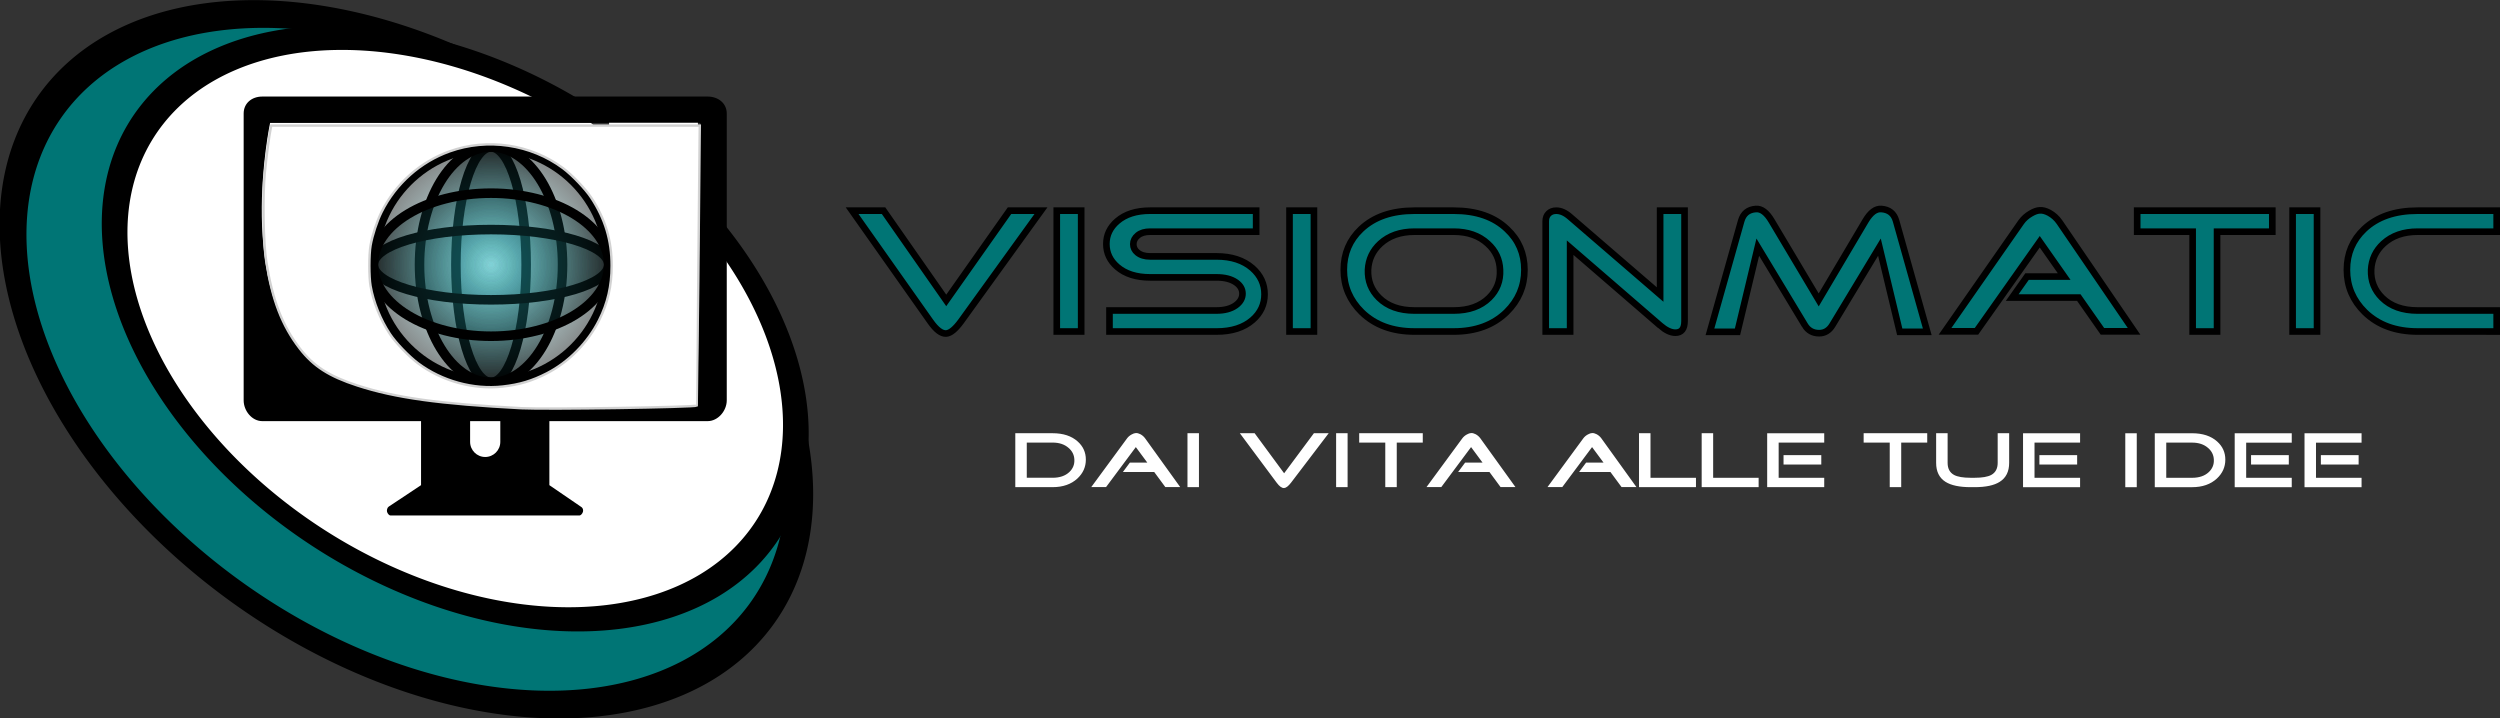
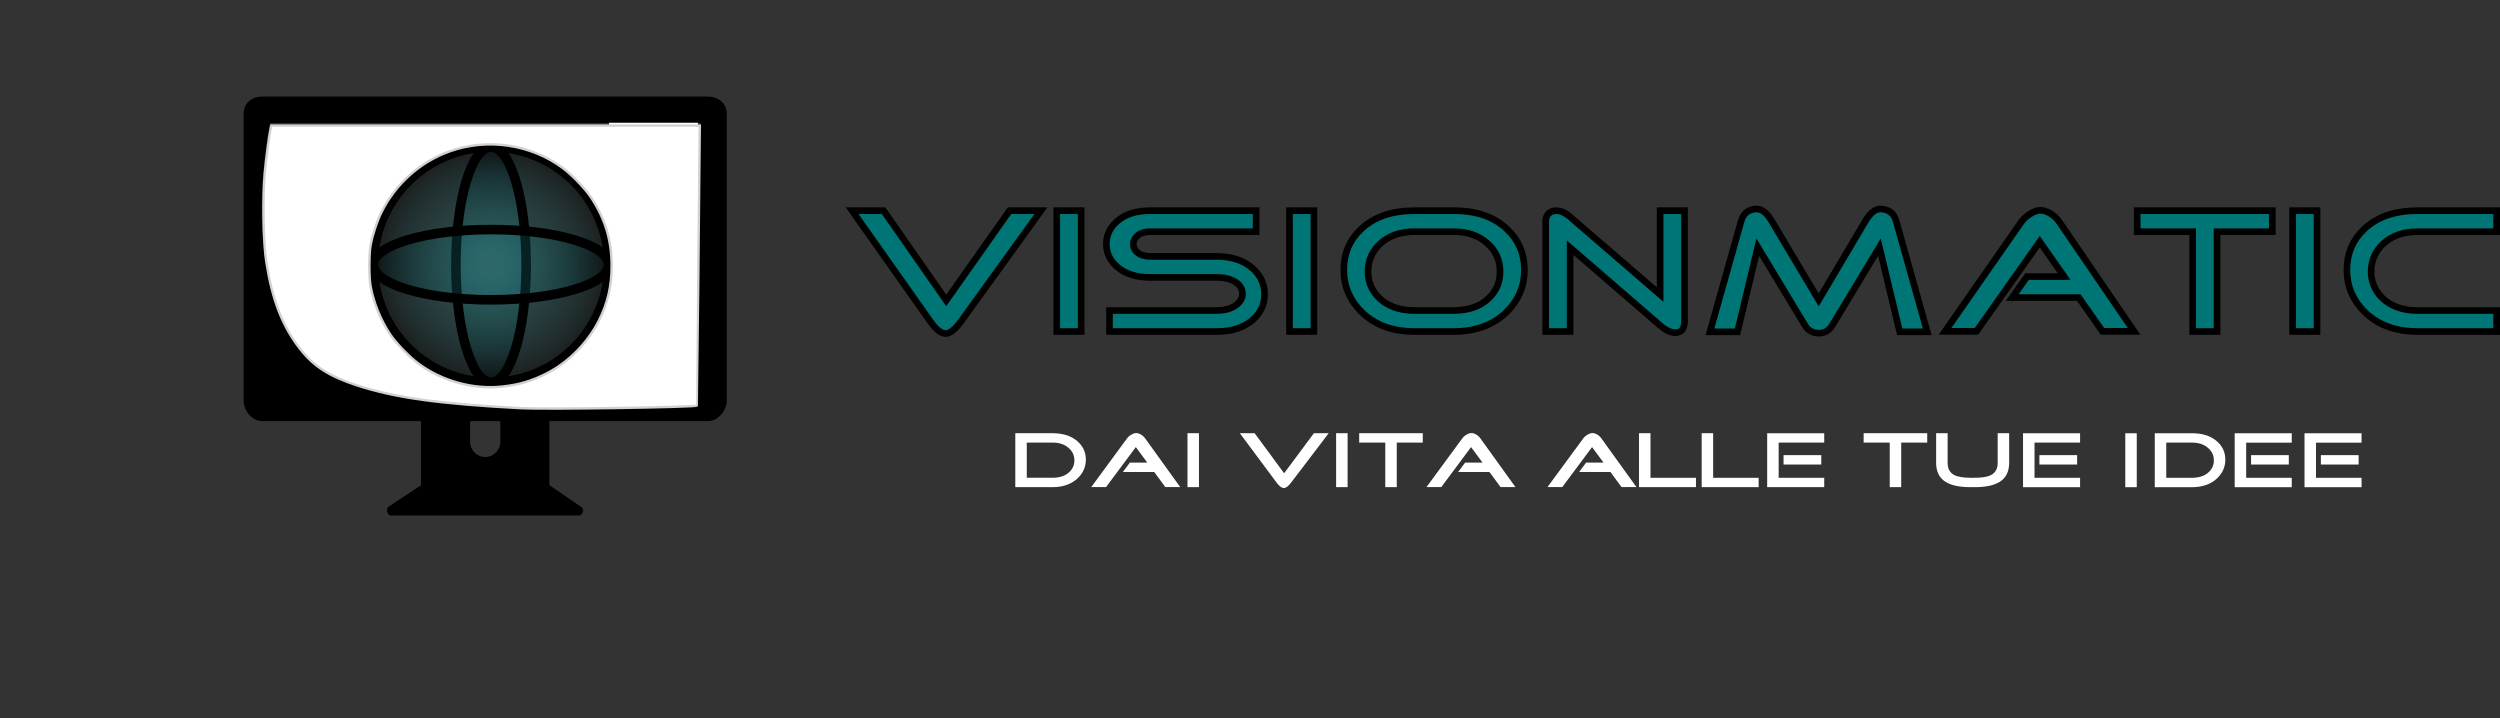
<svg xmlns="http://www.w3.org/2000/svg" xmlns:ns1="http://www.inkscape.org/namespaces/inkscape" xmlns:ns2="http://sodipodi.sourceforge.net/DTD/sodipodi-0.dtd" xmlns:xlink="http://www.w3.org/1999/xlink" width="188.12mm" height="54.063mm" viewBox="0 0 188.12 54.063" id="svg1" xml:space="preserve" ns1:version="1.3.2 (091e20e, 2023-11-25, custom)" ns2:docname="Logo Azienda Informatica VisionMatic PROGETTO.svg" ns1:export-filename="Logo VisionMatic 1.svg" ns1:export-xdpi="96" ns1:export-ydpi="96">
  <rect x="0" y="0" width="188.12" height="54.063" fill="#333333" stroke="none" />
  <defs id="defs1">
    <linearGradient id="swatch2" ns1:swatch="solid">
      <stop style="stop-color:#000000;stop-opacity:1;" offset="0" id="stop3" />
    </linearGradient>
    <linearGradient id="linearGradient1" ns1:collect="always">
      <stop style="stop-color:#28b1b8;stop-opacity:0.159;" offset="0" id="stop1" />
      <stop style="stop-color:#000000;stop-opacity:0.5;" offset="1" id="stop2" />
    </linearGradient>
    <style id="style1-0">.cls-1{fill:none;stroke:#000000;stroke-linecap:round;stroke-linejoin:round;stroke-width:20px;}</style>
    <radialGradient ns1:collect="always" xlink:href="#linearGradient1" id="radialGradient2" cx="256" cy="256" fx="256" fy="256" r="256" gradientUnits="userSpaceOnUse" />
    <radialGradient ns1:collect="always" xlink:href="#linearGradient1" id="radialGradient9" gradientUnits="userSpaceOnUse" cx="256" cy="256" fx="256" fy="256" r="256" />
    <radialGradient ns1:collect="always" xlink:href="#linearGradient1" id="radialGradient10" gradientUnits="userSpaceOnUse" cx="256" cy="256" fx="256" fy="256" r="256" />
    <radialGradient ns1:collect="always" xlink:href="#linearGradient1" id="radialGradient11" gradientUnits="userSpaceOnUse" cx="256" cy="256" fx="256" fy="256" r="256" />
    <radialGradient ns1:collect="always" xlink:href="#linearGradient1" id="radialGradient12" gradientUnits="userSpaceOnUse" cx="256" cy="256" fx="256" fy="256" r="256" />
    <radialGradient ns1:collect="always" xlink:href="#linearGradient1" id="radialGradient13" gradientUnits="userSpaceOnUse" cx="256" cy="256" fx="256" fy="256" r="256" />
  </defs>
  <g ns1:label="Livello 1" ns1:groupmode="layer" id="layer1" transform="translate(-16.474,-108.885)">
    <path style="font-size:12.7px;font-family:'Good Times';-inkscape-font-specification:'Good Times';text-align:center;text-anchor:middle;fill:#007575;stroke:#000000;stroke-width:0.499;stroke-linecap:square;stroke-dasharray:none;stroke-opacity:1" d="m 88.778,133.084 q -0.632,0.86 -1.102,0.898 -0.529,0.038 -1.19,-0.898 l -5.892,-8.346 h 2.366 l 4.717,6.753 4.761,-6.753 h 2.366 z m 7.215,0.746 v -9.092 h 1.837 v 9.092 z m 12.02,0 h -8.052 v -1.581 h 8.052 q 0.911,0 1.455,-0.392 0.5,-0.367 0.5,-0.873 0,-0.506 -0.485,-0.847 -0.544,-0.379 -1.469,-0.379 h -4.996 q -1.558,0 -2.469,-0.784 -0.823,-0.708 -0.823,-1.732 0,-1.012 0.823,-1.72 0.911,-0.784 2.469,-0.784 h 7.979 v 1.581 h -7.979 q -0.588,0 -0.926,0.278 -0.338,0.278 -0.338,0.658 0,0.379 0.309,0.632 0.353,0.291 0.955,0.291 h 4.996 q 1.69,0 2.704,0.885 0.911,0.809 0.911,1.96 0,1.151 -0.896,1.935 -0.999,0.873 -2.718,0.873 z m 5.495,0 v -9.092 h 1.837 v 9.092 z m 9.404,-7.511 q -1.587,0 -2.571,0.898 -0.867,0.797 -0.926,1.973 -0.044,1.239 0.823,2.099 0.97,0.961 2.674,0.961 h 2.953 q 1.704,0 2.674,-0.961 0.867,-0.86 0.808,-2.099 -0.044,-1.176 -0.926,-1.973 -0.97,-0.898 -2.557,-0.898 z m 0,7.511 q -2.469,0 -3.967,-1.454 -1.352,-1.328 -1.352,-3.187 0,-1.834 1.293,-3.06 1.469,-1.391 4.026,-1.391 h 2.953 q 2.557,0 4.011,1.391 1.308,1.227 1.308,3.06 0,1.859 -1.352,3.187 -1.499,1.454 -3.967,1.454 z m 18.485,-0.455 -6.774,-5.855 v 6.31 h -1.837 v -8.295 q 0,-0.367 0.22,-0.582 0.22,-0.215 0.573,-0.215 0.514,0 1.043,0.468 l 6.774,5.842 v -6.31 h 1.837 v 8.308 q 0,0.873 -0.691,0.873 -0.514,0 -1.146,-0.544 z m 10.888,-0.025 -3.541,-5.867 -1.528,6.373 h -2.072 l 2.351,-8.346 q 0.235,-0.835 1.102,-0.898 0.632,-0.051 1.19,0.898 l 3.541,5.943 3.527,-5.956 q 0.558,-0.936 1.19,-0.885 0.867,0.063 1.102,0.885 l 2.351,8.359 h -2.072 l -1.528,-6.373 -3.541,5.867 q -0.367,0.607 -0.999,0.607 -0.705,0 -1.073,-0.607 z m 20.615,-2.074 h -5.011 l 1.117,-1.581 h 2.792 l -1.837,-2.618 -4.761,6.74 h -2.366 l 5.731,-8.219 q 0.279,-0.392 0.72,-0.645 0.382,-0.228 0.676,-0.24 0.323,-0.025 0.72,0.19 0.456,0.253 0.764,0.695 l 5.613,8.219 h -2.38 z m 10.403,-4.957 v 7.511 h -1.837 v -7.511 h -4.173 v -1.581 h 10.168 v 1.581 z m 5.686,7.511 v -9.092 h 1.837 v 9.092 z m 9.404,0 q -2.469,0 -3.967,-1.454 -1.352,-1.328 -1.352,-3.187 0,-1.834 1.293,-3.06 1.469,-1.391 4.026,-1.391 h 5.951 v 1.581 h -5.951 q -1.587,0 -2.571,0.898 -0.867,0.797 -0.926,1.973 -0.044,1.239 0.823,2.099 0.97,0.961 2.674,0.961 h 5.951 v 1.581 z" id="text1" aria-label="VISIONMATIC" ns1:export-filename="Logo Az. VisionMatic 1.svg" ns1:export-xdpi="96" ns1:export-ydpi="96" />
    <path style="font-size:5.644px;font-family:'Good Times';-inkscape-font-specification:'Good Times';text-align:center;text-anchor:middle;fill:#ffffff;stroke-width:0.293" d="m 93.737,142.189 v 2.647 h 1.943 q 0.802,0 1.258,-0.429 0.408,-0.384 0.38,-0.937 -0.021,-0.525 -0.436,-0.881 -0.456,-0.401 -1.203,-0.401 z m -0.864,3.353 v -4.058 h 2.807 q 1.196,0 1.887,0.621 0.615,0.548 0.615,1.366 0,0.83 -0.636,1.422 -0.705,0.649 -1.867,0.649 z m 10.453,-1.14 h -2.357 l 0.525,-0.706 h 1.313 l -0.864,-1.168 -2.24,3.008 h -1.113 l 2.696,-3.669 q 0.131,-0.175 0.339,-0.288 0.18,-0.102 0.318,-0.107 0.152,-0.011 0.339,0.085 0.214,0.113 0.359,0.31 l 2.641,3.669 h -1.12 z m 2.503,1.14 v -4.058 h 0.864 v 4.058 z m 7.791,-0.333 q -0.297,0.384 -0.518,0.401 -0.249,0.017 -0.56,-0.401 l -2.772,-3.725 h 1.113 l 2.219,3.014 2.24,-3.014 h 1.113 z m 3.394,0.333 v -4.058 h 0.864 v 4.058 z m 4.563,-3.353 v 3.353 h -0.864 v -3.353 h -1.963 v -0.706 h 4.784 v 0.706 z m 6.975,2.213 h -2.357 l 0.525,-0.706 h 1.313 l -0.864,-1.168 -2.24,3.008 h -1.113 l 2.696,-3.669 q 0.131,-0.175 0.339,-0.288 0.18,-0.102 0.318,-0.107 0.152,-0.011 0.339,0.085 0.214,0.113 0.359,0.31 l 2.641,3.669 h -1.12 z m 9.104,0 h -2.357 l 0.525,-0.706 h 1.313 l -0.864,-1.168 -2.24,3.008 h -1.113 l 2.696,-3.669 q 0.131,-0.175 0.339,-0.288 0.18,-0.102 0.318,-0.107 0.152,-0.011 0.339,0.085 0.214,0.113 0.359,0.31 l 2.641,3.669 h -1.12 z m 2.15,1.14 v -4.058 h 0.864 v 3.353 h 3.422 v 0.706 z m 4.715,0 v -4.058 h 0.864 v 3.353 h 3.422 v 0.706 z m 9.001,-2.41 v 0.706 h -2.841 v -0.706 z m -3.208,1.705 h 3.429 v 0.706 h -4.293 v -4.058 h 4.293 v 0.706 h -3.429 z m 9.222,-2.647 v 3.353 h -0.864 v -3.353 h -1.963 v -0.706 h 4.784 v 0.706 z m 5.524,3.353 h -0.297 q -1.258,0 -1.894,-0.401 -0.705,-0.446 -0.705,-1.428 v -2.23 h 0.864 v 2.23 q 0,0.643 0.484,0.909 0.401,0.214 1.251,0.214 h 0.297 q 0.85,0 1.251,-0.214 0.484,-0.265 0.484,-0.909 v -2.23 h 0.864 v 2.23 q 0,0.982 -0.712,1.428 -0.629,0.401 -1.887,0.401 z m 7.715,-2.41 v 0.706 h -2.841 v -0.706 z m -3.208,1.705 h 3.429 v 0.706 h -4.293 v -4.058 h 4.293 v 0.706 h -3.429 z m 6.83,0.706 v -4.058 h 0.864 v 4.058 z m 3.083,-3.353 v 2.647 h 1.943 q 0.802,0 1.258,-0.429 0.408,-0.384 0.38,-0.937 -0.021,-0.525 -0.436,-0.881 -0.456,-0.401 -1.203,-0.401 z m -0.864,3.353 v -4.058 h 2.807 q 1.196,0 1.887,0.621 0.615,0.548 0.615,1.366 0,0.83 -0.636,1.422 -0.705,0.649 -1.867,0.649 z m 10.086,-2.41 v 0.706 h -2.841 v -0.706 z m -3.208,1.705 h 3.429 v 0.706 h -4.293 v -4.058 h 4.293 v 0.706 h -3.429 z m 8.462,-1.705 v 0.706 h -2.841 v -0.706 z m -3.208,1.705 h 3.429 v 0.706 h -4.293 v -4.058 h 4.293 v 0.706 h -3.429 z" id="text5" aria-label="Dai vita alle tue idee" />
-     <path style="fill:#007575;fill-opacity:1;stroke:#000000;stroke-width:2.055;stroke-dasharray:none;stroke-opacity:1;paint-order:fill markers stroke" id="path10-3" transform="matrix(0.974,0.225,0.141,0.99,0,0)" ns2:type="arc" ns2:cx="29.401253" ns2:cy="130.61324" ns2:rx="30.166571" ns2:ry="25.335276" ns2:start="6.2359333" ns2:end="4.9367399" ns2:arc-type="slice" d="M 59.534,129.417 A 30.167,25.335 0 0 1 40.368,154.215 30.167,25.335 0 0 1 6.267,146.874 30.167,25.335 0 0 1 3.67,117.389 30.167,25.335 0 0 1 36.113,105.913 l -6.711,24.7 z" />
-     <path style="fill:#ffffff;fill-opacity:1;stroke:#000000;stroke-width:1.877;stroke-dasharray:none;stroke-opacity:1;paint-order:fill markers stroke" id="path10" transform="matrix(0.995,0.103,0.265,0.964,0,0)" ns2:type="arc" ns2:cx="14.482758" ns2:cy="137.05275" ns2:rx="25.051001" ns2:ry="22.537638" ns2:start="5.804078" ns2:end="5.2960359" ns2:open="true" ns2:arc-type="arc" d="M 36.713,126.663 A 25.051,22.538 0 0 1 28.754,155.576 25.051,22.538 0 0 1 -4.132,152.135 25.051,22.538 0 0 1 -4.504,122.351 25.051,22.538 0 0 1 28.288,118.246" />
    <g style="fill:#000000" id="g10" transform="matrix(0.071,0,0,0.071,34.809,113.736)">
      <g id="g2">
        <g id="g1">
          <path d="m 491.752,34 h -472 C 8.728,34 0,40.972 0,52 v 304 c 0,11.028 8.728,22 19.752,22 H 188 v 67.86 l -34.344,22.812 c -1.46,0.98 -2.18,3.8 -1.672,5.488 0.516,1.688 2.008,3.84 3.764,3.84 h 200 c 1.764,0 3.32,-2.156 3.828,-3.84 0.516,-1.684 -0.016,-4.008 -1.484,-4.988 L 324,445.86 V 378 H 491.752 C 502.784,378 512,367.028 512,356 V 52 C 512,40.972 502.78,34 491.752,34 Z M 272,400 c 0,8.824 -7.18,16 -16,16 -8.828,0 -16,-7.176 -16,-16 v -22 h 32 z m 209.098,-39.842 c 0,0 -330.41,23.143 -408.112,-44.985 C -10.36,242.095 28,62 28,62 h 456 z" id="path1" ns2:nodetypes="sssssccccssccccsssssssccscsccc" />
        </g>
      </g>
    </g>
    <g data-name="E414, internet, Media, media player, multimedia" id="E414_internet_Media_media_player_multimedia" transform="matrix(0.036,0,0,0.036,44.207,119.587)" style="fill:url(#radialGradient2)">
      <circle class="cls-1" cx="256" cy="256" r="246" id="circle1" style="fill:url(#radialGradient9)" />
      <ellipse class="cls-1" cx="256" cy="256" rx="73.44" ry="246" id="ellipse1" style="fill:url(#radialGradient10)" />
-       <ellipse class="cls-1" cx="256" cy="256" rx="149.52" ry="246" id="ellipse2" style="fill:url(#radialGradient11)" />
      <ellipse class="cls-1" cx="256" cy="256" rx="246" ry="73.44" id="ellipse3" style="fill:url(#radialGradient12)" />
-       <ellipse class="cls-1" cx="256" cy="256" rx="246" ry="149.52" id="ellipse4" style="fill:url(#radialGradient13)" />
    </g>
    <rect style="fill:#ffffff;fill-opacity:1;stroke:none;stroke-width:0.733;stroke-linecap:square;stroke-linejoin:miter;stroke-dasharray:none;stroke-opacity:1;paint-order:normal" id="rect13" width="6.685" height="8.801" x="62.305" y="118.122" ry="0" />
    <path style="fill:#ffffff;fill-opacity:1;stroke:#d2d2d2;stroke-width:0.69;stroke-linecap:square;stroke-linejoin:miter;stroke-dasharray:none;stroke-opacity:1;paint-order:normal" d="m 210.237,526.799 c -23.313,-1.218 -35.802,-2.947 -46.582,-6.45 -8.043,-2.614 -12.464,-5.451 -16.376,-10.509 -4.999,-6.464 -7.818,-13.79 -9.514,-24.73 -0.845,-5.449 -1.056,-18.269 -0.413,-25.113 0.402,-4.277 1.242,-10.614 1.684,-12.694 l 0.16,-0.755 60.84,-2.5e-4 60.84,-2.5e-4 -0.056,4.323 c -0.031,2.378 -0.201,20.255 -0.378,39.728 -0.177,19.473 -0.337,35.424 -0.356,35.446 -0.397,0.479 -42.821,1.121 -49.848,0.754 z m -5.352,-6.151 c 4.795,-0.533 8.35,-1.6 12.602,-3.782 6.139,-3.151 11.61,-8.713 14.776,-15.023 2.477,-4.937 3.581,-9.714 3.581,-15.498 0,-7.205 -1.825,-13.288 -5.793,-19.311 -1.656,-2.513 -5.448,-6.479 -8.036,-8.405 -9.12,-6.786 -21.412,-8.609 -32.158,-4.771 -8.355,2.984 -15.336,9.208 -19.353,17.254 -1.292,2.588 -2.605,6.586 -3.11,9.469 -0.464,2.647 -0.464,8.88 0,11.527 0.799,4.56 2.802,9.534 5.472,13.586 1.644,2.495 5.391,6.398 8.037,8.371 6.773,5.052 15.703,7.503 23.981,6.583 z" id="path53" transform="scale(0.265)" />
  </g>
  <style type="text/css" id="style1">	.st0{fill:#000000;}</style>
  <style type="text/css" id="style1-3">	.st0{fill:#000000;}</style>
</svg>